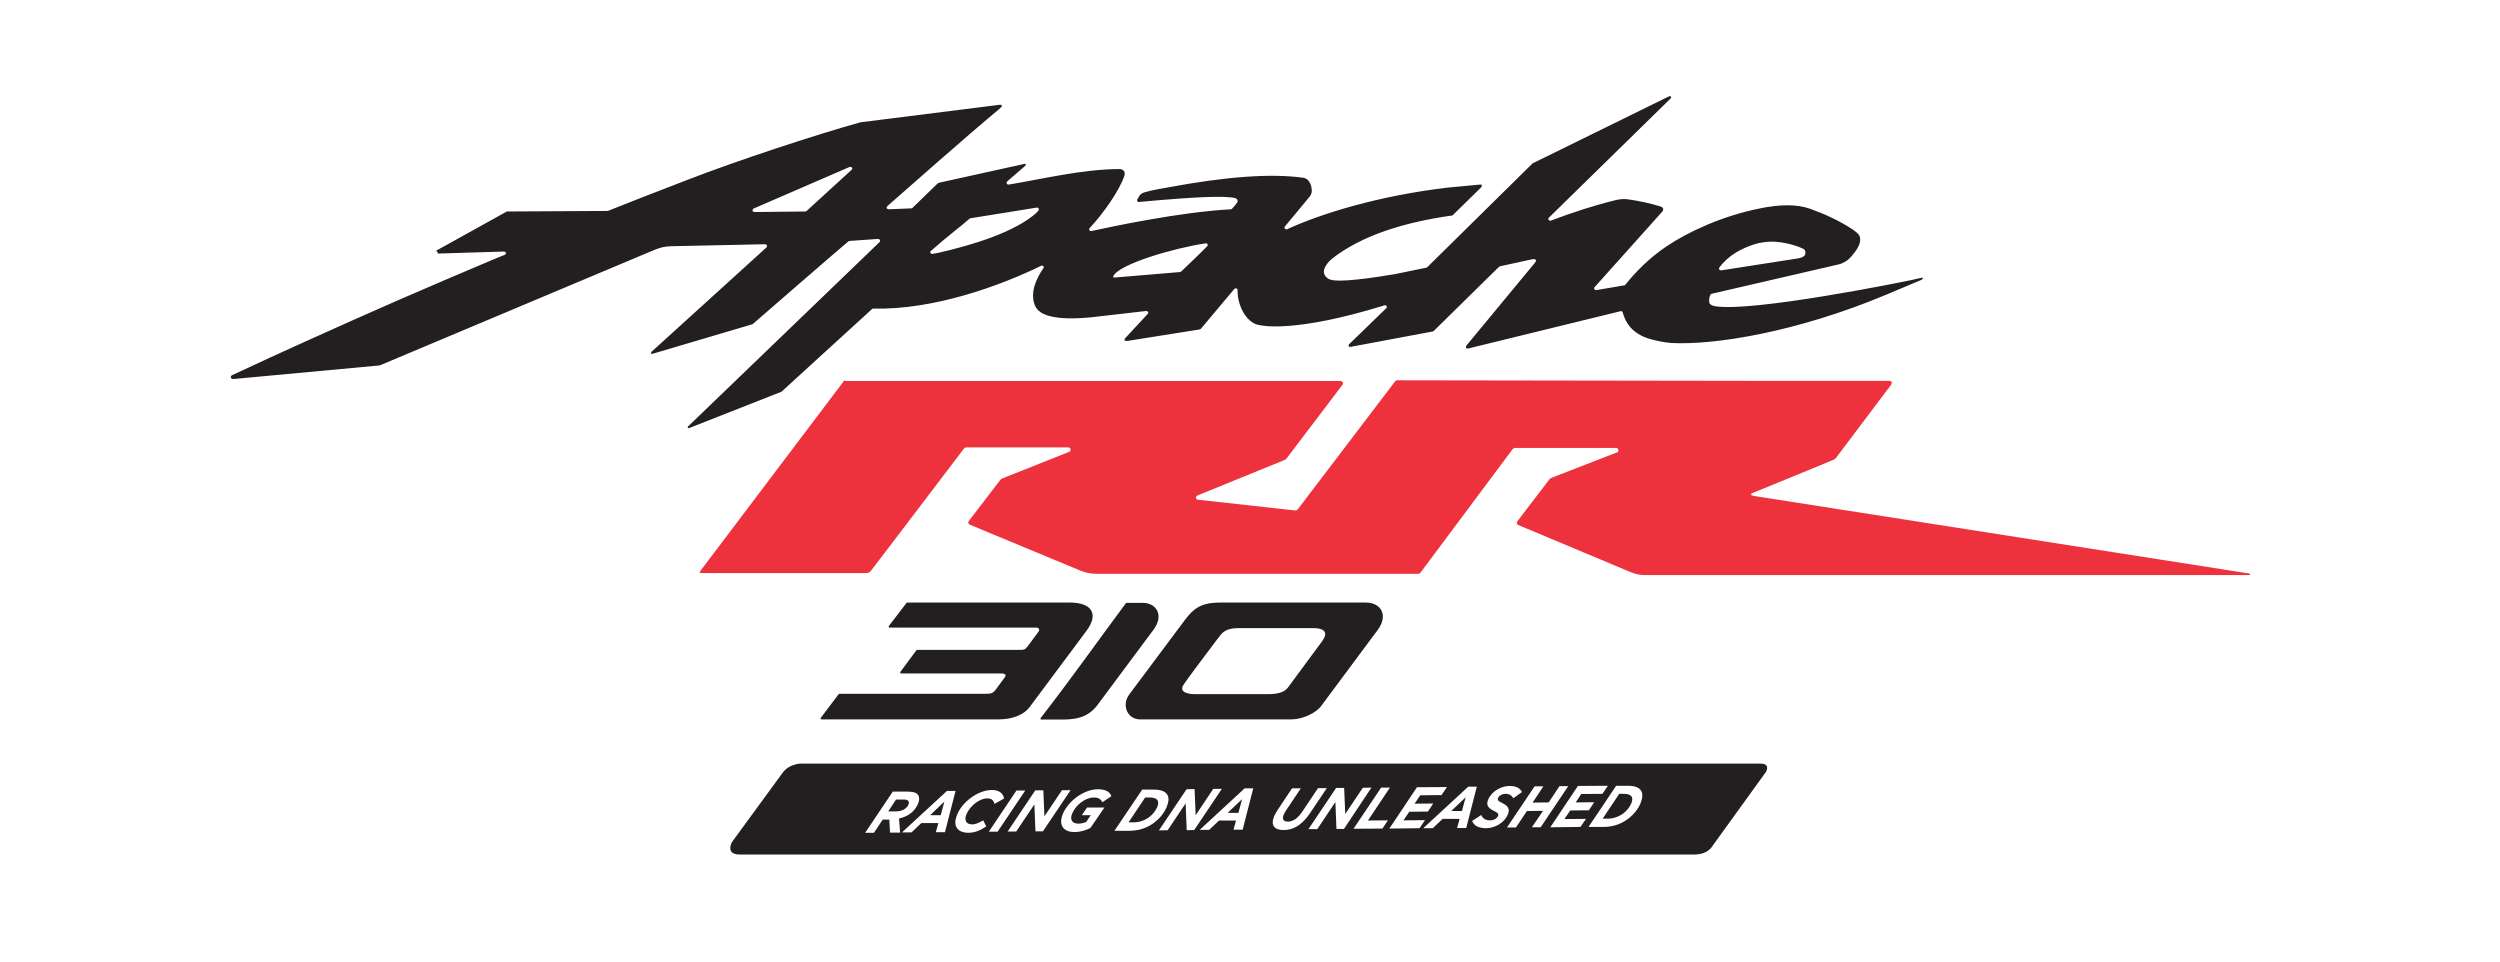
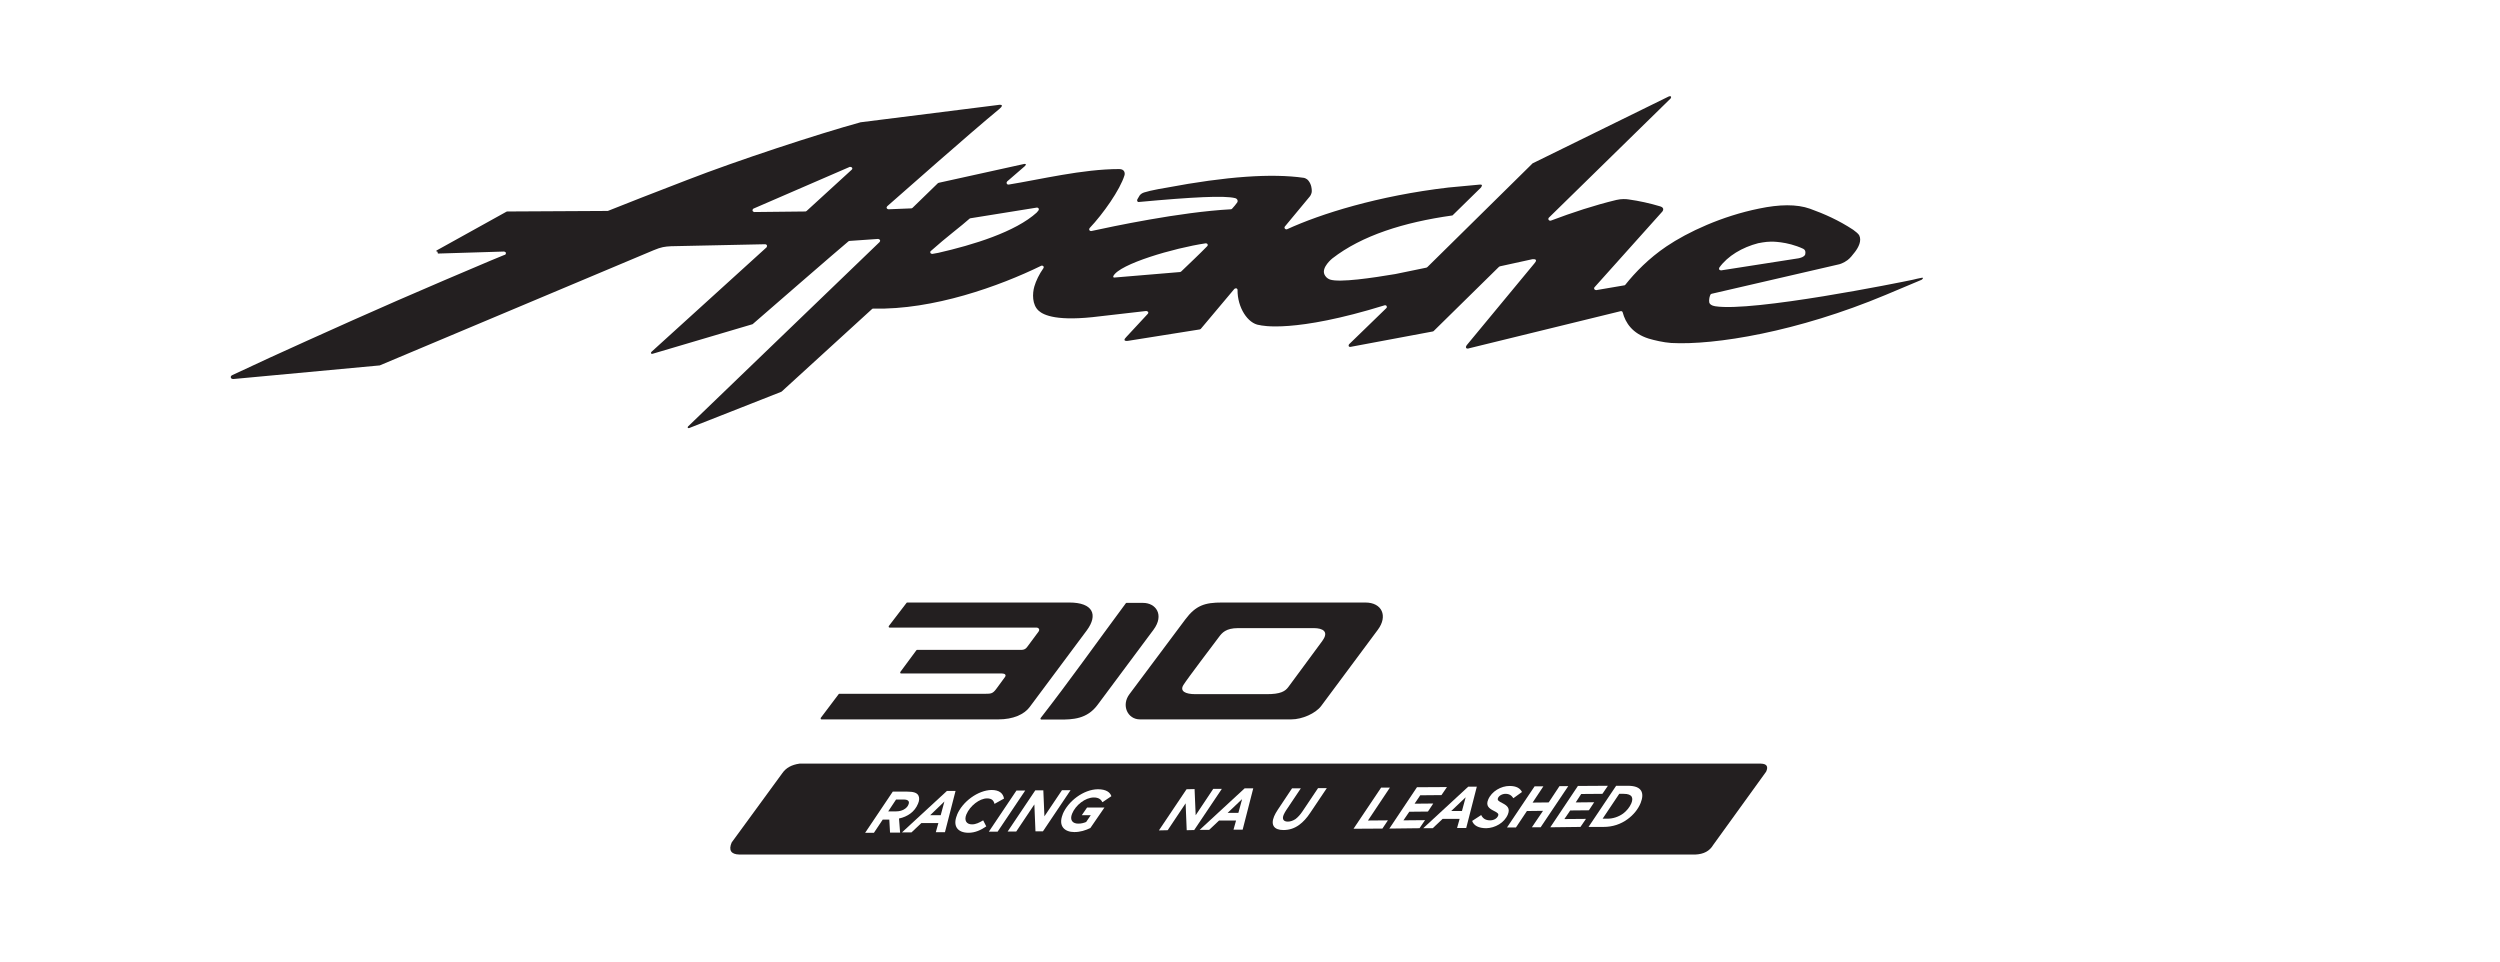
<svg xmlns="http://www.w3.org/2000/svg" width="130" height="50" viewBox="0 0 130 50" fill="none">
  <rect width="130" height="50" fill="white" />
  <path d="M55.603 31.331H47.186C47.186 31.331 47.157 31.331 47.148 31.34L46.216 32.557C46.216 32.557 46.206 32.596 46.216 32.605C46.216 32.624 46.245 32.634 46.254 32.634H53.891C53.996 32.634 54.091 32.719 54.005 32.843L53.406 33.651C53.339 33.746 53.235 33.794 53.121 33.794H47.69C47.69 33.794 47.662 33.794 47.652 33.813L46.815 34.945C46.815 34.945 46.806 34.983 46.815 34.992C46.815 35.011 46.844 35.021 46.853 35.021H52.103C52.255 35.021 52.341 35.097 52.255 35.211L51.808 35.82C51.627 36.067 51.532 36.077 51.237 36.077H43.648C43.648 36.077 43.62 36.077 43.61 36.096L42.678 37.332C42.678 37.332 42.669 37.37 42.678 37.379C42.678 37.398 42.707 37.408 42.716 37.408H51.922C52.683 37.408 53.254 37.151 53.539 36.771L56.516 32.776C57.105 31.977 56.849 31.331 55.603 31.331Z" fill="#231F20" />
  <path d="M59.437 31.35H58.581C58.581 31.35 58.552 31.35 58.543 31.369C57.049 33.385 55.642 35.373 54.111 37.341C54.101 37.36 54.101 37.379 54.111 37.389C54.111 37.408 54.13 37.417 54.149 37.417H55.119C55.775 37.417 56.526 37.398 57.078 36.647L59.988 32.738C60.549 31.977 60.112 31.35 59.437 31.35Z" fill="#231F20" />
  <path d="M71 31.331C68.518 31.331 66.026 31.331 63.544 31.331C62.66 31.331 62.184 31.473 61.632 32.215L58.732 36.096C58.294 36.676 58.636 37.408 59.274 37.408H62.983H63.002H67.148C67.719 37.408 68.413 37.094 68.699 36.714L71.647 32.748C72.18 32.035 71.866 31.331 71 31.331ZM68.775 33.309L66.987 35.734C66.835 35.934 66.606 36.105 65.836 36.096C64.609 36.096 63.382 36.096 62.155 36.096C61.642 36.096 61.337 35.943 61.537 35.62C61.737 35.297 63.126 33.471 63.382 33.128C63.544 32.909 63.744 32.662 64.381 32.662C65.57 32.662 67.139 32.662 68.318 32.662C68.784 32.662 69.117 32.843 68.765 33.318" fill="#231F20" />
-   <path d="M43.953 19.813H69.718C69.718 19.813 69.803 19.842 69.822 19.88C69.841 19.918 69.841 19.966 69.813 20.004L66.94 23.789C66.883 23.865 66.845 23.903 66.769 23.931L62.261 25.767C62.214 25.786 62.185 25.834 62.195 25.891C62.195 25.948 62.242 25.986 62.299 25.986L67.368 26.547C67.368 26.547 67.445 26.537 67.473 26.499L72.552 19.823C72.552 19.823 72.609 19.775 72.637 19.775L91.202 19.804H98.259C98.259 19.804 98.344 19.823 98.363 19.861C98.382 19.899 98.373 19.947 98.354 19.985C97.403 21.24 96.461 22.505 95.51 23.76C95.453 23.846 95.406 23.884 95.291 23.931C93.903 24.502 92.524 25.073 91.135 25.634C91.012 25.691 91.04 25.758 91.183 25.786C99.771 27.127 108.349 28.477 116.937 29.819C117.023 29.828 117.023 29.904 116.937 29.904H85.629C85.324 29.914 85.058 29.866 84.773 29.742L78.943 27.298C78.943 27.298 78.886 27.26 78.876 27.222C78.876 27.184 78.876 27.146 78.895 27.117L80.588 24.902C80.588 24.902 80.617 24.873 80.636 24.863L84.088 23.523C84.135 23.503 84.174 23.447 84.154 23.389C84.145 23.332 84.097 23.294 84.04 23.294H78.762C78.762 23.294 78.695 23.313 78.667 23.342L73.855 29.79C73.855 29.79 73.797 29.837 73.769 29.837H57.011C56.707 29.837 56.45 29.78 56.165 29.666L50.421 27.279C50.421 27.279 50.364 27.241 50.354 27.203C50.344 27.165 50.354 27.127 50.373 27.099L52.037 24.93C52.037 24.93 52.066 24.902 52.085 24.892L55.604 23.494C55.651 23.475 55.68 23.418 55.67 23.361C55.661 23.304 55.613 23.266 55.556 23.266H50.221C50.221 23.266 50.154 23.285 50.135 23.313C48.566 25.377 46.93 27.536 45.352 29.6C45.218 29.771 45.199 29.799 44.981 29.799H36.431C36.431 29.799 36.402 29.79 36.393 29.771C36.393 29.752 36.393 29.733 36.393 29.723L43.896 19.794C43.896 19.794 43.915 19.775 43.934 19.775" fill="#ED313D" />
  <path d="M38.446 44.436C38.009 44.427 37.876 44.208 38.047 43.809L40.681 40.204C40.871 39.928 41.166 39.767 41.575 39.709H91.572C91.876 39.719 91.962 39.862 91.838 40.128L89.09 43.932C88.9 44.255 88.595 44.417 88.158 44.436H38.427H38.446Z" fill="#231F20" />
  <path d="M46.424 41.165H47.185C47.499 41.165 47.68 41.222 47.756 41.364C47.813 41.469 47.813 41.621 47.737 41.792C47.651 42.002 47.518 42.173 47.337 42.306C47.166 42.43 46.976 42.515 46.748 42.563L46.805 43.295H46.282L46.244 42.62H45.901L45.445 43.304H44.988L46.424 41.165ZM46.596 42.192C46.776 42.192 46.947 42.144 47.071 42.049C47.147 41.992 47.214 41.916 47.242 41.83C47.271 41.754 47.271 41.707 47.242 41.659C47.204 41.602 47.119 41.574 46.976 41.574H46.596L46.187 42.192H46.596Z" fill="white" />
  <path d="M49.251 41.127H49.689L49.137 43.276H48.662L48.795 42.8H47.91L47.397 43.285H46.902L49.242 41.127H49.251ZM48.919 42.382L49.109 41.678L48.367 42.392H48.919V42.382Z" fill="white" />
  <path d="M49.765 42.372C50.041 41.688 50.858 41.089 51.562 41.079C51.962 41.079 52.161 41.25 52.209 41.526L51.714 41.802C51.667 41.621 51.572 41.517 51.324 41.517C50.944 41.517 50.44 41.897 50.25 42.353C50.126 42.658 50.25 42.867 50.544 42.867C50.744 42.867 50.915 42.781 51.125 42.658L51.286 42.972C51.011 43.162 50.706 43.304 50.364 43.304C49.793 43.304 49.527 42.953 49.765 42.382" fill="white" />
  <path d="M52.856 41.107H53.312L51.876 43.247H51.42L52.856 41.107Z" fill="white" />
  <path d="M53.834 41.098H54.253L54.31 42.449L55.223 41.089H55.67L54.234 43.228H53.844L53.787 41.83L52.845 43.238H52.398L53.834 41.098Z" fill="white" />
  <path d="M55.262 42.334C55.538 41.669 56.337 41.05 57.088 41.041C57.526 41.041 57.726 41.203 57.792 41.402L57.326 41.716C57.26 41.583 57.145 41.469 56.879 41.469C56.432 41.469 55.928 41.868 55.748 42.315C55.614 42.648 55.776 42.829 56.071 42.829C56.233 42.829 56.366 42.791 56.48 42.743L56.718 42.392H56.252L56.527 41.992H57.431L56.699 43.057C56.442 43.181 56.175 43.267 55.862 43.267C55.386 43.267 55.006 42.981 55.262 42.344" fill="white" />
-   <path d="M59.387 41.06H59.996C60.395 41.06 60.605 41.165 60.7 41.326C60.795 41.488 60.776 41.688 60.671 41.954C60.538 42.277 60.3 42.572 59.986 42.8C59.635 43.057 59.216 43.2 58.731 43.2H57.951L59.387 41.07V41.06ZM58.95 42.762C59.226 42.762 59.52 42.667 59.749 42.496C59.939 42.353 60.091 42.163 60.177 41.964C60.234 41.821 60.243 41.707 60.196 41.621C60.139 41.526 60.015 41.469 59.777 41.469H59.549L58.684 42.762H58.94H58.95Z" fill="white" />
  <path d="M61.7 41.041L62.118 41.032L62.175 42.392L63.088 41.022H63.535L62.099 43.162L61.709 43.171L61.652 41.773L60.72 43.171L60.264 43.181L61.7 41.041Z" fill="white" />
  <path d="M64.732 40.993H65.169L64.618 43.143H64.142L64.275 42.667H63.391L62.877 43.152H62.383L64.722 40.993H64.732ZM64.399 42.258L64.589 41.554L63.838 42.268H64.389L64.399 42.258Z" fill="white" />
  <path d="M66.254 42.449C66.302 42.344 66.359 42.23 66.445 42.106L67.186 40.993H67.643L66.873 42.144C66.825 42.22 66.787 42.287 66.749 42.372C66.663 42.582 66.73 42.724 66.968 42.724C67.101 42.724 67.234 42.677 67.367 42.591C67.491 42.496 67.614 42.363 67.728 42.192L68.537 40.984H68.993L68.138 42.258C67.957 42.534 67.766 42.743 67.557 42.895C67.32 43.067 67.053 43.162 66.739 43.162C66.254 43.162 66.064 42.905 66.254 42.449Z" fill="white" />
-   <path d="M69.477 40.974H69.896L69.953 42.325L70.866 40.965L71.313 40.955L69.886 43.105H69.496L69.439 41.707L68.498 43.114H68.041L69.477 40.974Z" fill="white" />
  <path d="M71.819 40.955H72.275L71.134 42.667L72.171 42.658L71.885 43.086L70.383 43.095L71.819 40.955Z" fill="white" />
  <path d="M73.682 40.936L75.242 40.927L74.957 41.345L73.853 41.355L73.558 41.792L74.529 41.783L74.253 42.201L73.283 42.211L72.978 42.658L74.101 42.648L73.815 43.067L72.246 43.086L73.682 40.936Z" fill="white" />
  <path d="M76.357 40.908H76.794L76.243 43.057H75.767L75.9 42.582H75.016L74.502 43.067H74.008L76.347 40.908H76.357ZM76.024 42.163L76.214 41.459L75.463 42.173H76.014L76.024 42.163Z" fill="white" />
  <path d="M76.556 42.686L77.022 42.382C77.108 42.562 77.251 42.658 77.488 42.658C77.679 42.658 77.84 42.562 77.897 42.429C77.945 42.325 77.897 42.268 77.66 42.154C77.431 42.039 77.251 41.897 77.384 41.583C77.564 41.145 78.059 40.87 78.496 40.87C78.858 40.87 79.048 40.993 79.143 41.184L78.696 41.507C78.601 41.364 78.487 41.279 78.287 41.279C78.097 41.279 77.935 41.393 77.897 41.497C77.85 41.611 77.916 41.659 78.145 41.773C78.382 41.897 78.535 42.039 78.411 42.344C78.23 42.791 77.736 43.057 77.289 43.067C76.889 43.067 76.632 42.933 76.547 42.677" fill="white" />
  <path d="M79.799 40.889H80.256L79.695 41.735L80.532 41.726L81.093 40.879H81.549L80.113 43.019H79.657L80.237 42.163L79.4 42.173L78.829 43.029H78.363L79.799 40.889Z" fill="white" />
  <path d="M82.051 40.87L83.611 40.86L83.326 41.279L82.222 41.288L81.937 41.726L82.898 41.716L82.622 42.135L81.652 42.144L81.348 42.591L82.47 42.582L82.184 43L80.615 43.019L82.051 40.87Z" fill="white" />
  <path d="M84.03 40.86H84.639C85.048 40.86 85.247 40.965 85.343 41.127C85.428 41.279 85.419 41.488 85.314 41.754C85.181 42.078 84.943 42.373 84.629 42.601C84.277 42.858 83.859 43 83.383 43H82.603L84.04 40.86H84.03ZM83.593 42.572C83.868 42.572 84.163 42.477 84.401 42.306C84.591 42.163 84.743 41.973 84.829 41.773C84.886 41.631 84.896 41.517 84.848 41.431C84.791 41.336 84.667 41.279 84.43 41.279H84.201L83.336 42.572H83.593Z" fill="white" />
  <path fill-rule="evenodd" clip-rule="evenodd" d="M22.772 13.185L26.215 13.08C26.215 13.08 26.3 13.108 26.31 13.147C26.31 13.194 26.3 13.232 26.253 13.251C26.234 13.251 26.215 13.27 26.196 13.27C25.968 13.365 25.73 13.46 25.502 13.556C23.894 14.231 22.287 14.925 20.661 15.629C19.101 16.314 17.532 17.008 15.962 17.721C14.669 18.301 13.366 18.901 12.073 19.509C11.987 19.547 11.996 19.614 12.006 19.642C12.034 19.718 12.139 19.709 12.139 19.709L19.71 19.005C19.71 19.005 19.729 19.005 19.738 19.005C24.484 17.008 29.239 15.011 33.985 13.013C34.394 12.842 34.565 12.823 34.898 12.804L39.796 12.7C39.796 12.7 39.872 12.719 39.881 12.757C39.891 12.795 39.881 12.833 39.862 12.861L33.88 18.292C33.88 18.292 33.842 18.33 33.852 18.368C33.871 18.406 33.909 18.406 33.937 18.396L39.111 16.865C39.111 16.865 39.14 16.865 39.149 16.846C39.444 16.589 43.714 12.88 44.123 12.547C44.142 12.538 44.152 12.528 44.18 12.528L45.664 12.424C45.664 12.424 45.74 12.443 45.759 12.481C45.778 12.519 45.759 12.557 45.74 12.585L35.792 22.163C35.792 22.163 35.792 22.163 35.782 22.172C35.773 22.182 35.754 22.21 35.763 22.239C35.773 22.267 35.811 22.267 35.839 22.258L40.623 20.375C40.623 20.375 40.642 20.365 40.652 20.356L45.35 16.066C45.35 16.066 45.388 16.038 45.416 16.047C48.526 16.123 51.979 14.877 54.138 13.822C54.176 13.803 54.223 13.812 54.252 13.841C54.28 13.869 54.28 13.917 54.252 13.955C54.043 14.25 53.871 14.602 53.786 14.896C53.681 15.258 53.662 15.848 54.014 16.161C54.271 16.39 54.975 16.732 57.2 16.447L59.606 16.171C59.606 16.171 59.682 16.19 59.701 16.218C59.72 16.256 59.711 16.295 59.682 16.323L58.57 17.521C58.303 17.788 58.674 17.721 58.674 17.721L62.383 17.131C62.383 17.131 62.421 17.122 62.44 17.103L64.19 15.02C64.19 15.02 64.257 14.982 64.295 14.992C64.333 15.011 64.352 15.039 64.352 15.077C64.343 15.99 64.885 16.827 65.484 16.903C65.484 16.903 65.484 16.903 65.493 16.903C65.598 16.932 67.3 17.331 71.999 15.876C72.037 15.867 72.084 15.876 72.103 15.914C72.122 15.952 72.122 16 72.084 16.028L70.182 17.873C70.172 17.873 70.096 17.949 70.144 18.016C70.163 18.044 70.239 18.044 70.287 18.026L74.509 17.236C74.509 17.236 74.547 17.227 74.557 17.208L77.943 13.879C77.943 13.879 77.971 13.86 77.99 13.85L79.683 13.479C79.721 13.479 80.016 13.441 79.788 13.698L76.278 17.94C76.278 17.94 76.202 18.026 76.24 18.092C76.278 18.149 76.373 18.121 76.392 18.111L84.277 16.18C84.324 16.171 84.372 16.2 84.381 16.247C84.524 16.789 84.885 17.341 85.732 17.607C86.017 17.693 86.502 17.807 86.901 17.835C89.165 17.959 93.473 17.255 98.057 15.334L99.912 14.554C99.912 14.554 99.931 14.545 99.941 14.535C99.978 14.507 100.055 14.412 99.902 14.45C99.76 14.478 99.617 14.507 99.475 14.545C98.818 14.687 91.134 16.238 89.184 15.924C88.994 15.895 88.918 15.809 88.899 15.771C88.899 15.771 88.899 15.752 88.889 15.752C88.88 15.714 88.842 15.572 88.937 15.334C88.946 15.306 88.975 15.287 89.003 15.277L95.623 13.746C95.642 13.746 95.87 13.679 96.07 13.527C96.212 13.422 96.326 13.27 96.46 13.099C96.64 12.861 96.821 12.519 96.678 12.234C96.631 12.148 96.479 12.034 96.365 11.948C95.613 11.454 94.862 11.121 94.12 10.854C93.426 10.607 92.522 10.626 91.476 10.845C89.546 11.235 87.767 12.062 86.654 12.814C85.741 13.432 85.028 14.164 84.514 14.811C84.495 14.83 84.486 14.839 84.457 14.839L83.002 15.087C83.002 15.087 82.926 15.077 82.907 15.039C82.888 15.001 82.888 14.963 82.917 14.935L86.445 10.997C86.464 10.969 86.578 10.807 86.331 10.731C85.789 10.569 85.237 10.446 84.686 10.37C84.562 10.351 84.324 10.332 84.048 10.398C82.907 10.674 81.775 11.045 80.644 11.473C80.606 11.482 80.558 11.473 80.529 11.435C80.51 11.397 80.51 11.349 80.539 11.321L86.873 5.12C86.873 5.12 86.873 5.12 86.882 5.101C86.892 5.082 86.911 5.044 86.882 5.015C86.854 4.987 86.806 5.006 86.787 5.015C86.787 5.015 86.787 5.015 86.778 5.015L79.692 8.496C79.692 8.496 79.674 8.505 79.674 8.515L74.224 13.888C74.224 13.888 74.195 13.907 74.176 13.917L72.56 14.25C71.371 14.45 69.659 14.706 69.155 14.535C69.003 14.478 68.917 14.373 68.87 14.269C68.708 13.898 69.278 13.441 69.278 13.441C70.819 12.243 73.007 11.558 75.508 11.206C75.527 11.206 75.546 11.197 75.555 11.178L77.02 9.742C77.02 9.742 77.02 9.742 77.02 9.732C77.039 9.704 77.134 9.58 76.944 9.599L75.318 9.751C71.656 10.179 68.67 11.121 66.929 11.92C66.891 11.939 66.844 11.92 66.815 11.891C66.787 11.853 66.787 11.806 66.815 11.777L68.109 10.217C68.109 10.217 68.213 10.094 68.213 9.932C68.213 9.818 68.194 9.59 68.042 9.399C67.938 9.266 67.795 9.247 67.795 9.247C66.14 9.009 63.772 9.171 60.652 9.761C60.272 9.827 60.196 9.837 59.806 9.923C59.806 9.923 59.616 9.97 59.492 10.008C59.378 10.046 59.311 10.103 59.264 10.16L59.14 10.37C59.14 10.37 59.121 10.436 59.14 10.465C59.159 10.493 59.188 10.512 59.226 10.503C62.012 10.246 63.667 10.16 64.228 10.303C64.343 10.332 64.39 10.446 64.333 10.531C64.276 10.617 64.162 10.75 64.067 10.854C64.048 10.874 64.029 10.883 64 10.883C61.347 11.026 57.799 11.787 56.744 12.015C56.706 12.015 56.667 12.005 56.648 11.967C56.63 11.929 56.639 11.891 56.658 11.863C57.362 11.121 58.246 9.865 58.474 9.114C58.503 9.019 58.493 8.791 58.199 8.791C56.297 8.791 54.09 9.333 52.445 9.599C52.407 9.599 52.369 9.59 52.35 9.542C52.331 9.504 52.35 9.466 52.369 9.437L53.282 8.648C53.405 8.534 53.32 8.524 53.282 8.524C53.282 8.524 53.272 8.524 53.263 8.524L48.821 9.504C48.821 9.504 48.793 9.514 48.774 9.523L47.452 10.807C47.452 10.807 47.414 10.835 47.395 10.835L46.196 10.883C46.196 10.883 46.12 10.864 46.111 10.826C46.092 10.788 46.111 10.75 46.139 10.721C46.995 9.97 50.448 6.917 51.96 5.671C52.302 5.386 51.912 5.453 51.874 5.462L44.77 6.356C44.77 6.356 44.77 6.356 44.76 6.356C42.544 6.965 38.341 8.344 35.725 9.361C34.593 9.789 31.883 10.854 31.607 10.969C31.598 10.969 31.588 10.969 31.569 10.969L26.386 10.997C26.386 10.997 26.357 10.997 26.338 11.007L22.705 13.023C22.705 13.023 22.639 13.08 22.743 13.08M91.448 12.643C91.448 12.643 91.809 12.566 92.085 12.566C92.085 12.566 92.912 12.538 93.768 12.937C93.863 12.985 93.882 13.061 93.882 13.137C93.882 13.204 93.863 13.251 93.863 13.251C93.825 13.327 93.721 13.365 93.711 13.375C93.702 13.375 93.578 13.432 93.464 13.441L89.498 14.06C89.498 14.06 89.422 14.05 89.403 14.022C89.384 13.993 89.384 13.955 89.403 13.917C89.84 13.308 90.592 12.861 91.438 12.643H91.448ZM41.879 10.997L39.216 11.026C39.216 11.026 39.13 10.997 39.13 10.95C39.13 10.912 39.14 10.864 39.187 10.845L44.19 8.677C44.19 8.677 44.275 8.677 44.304 8.715C44.332 8.753 44.323 8.8 44.285 8.829L41.945 10.969C41.945 10.969 41.907 10.997 41.888 10.997H41.879ZM53.919 11.045C52.806 12.062 50.59 12.738 48.793 13.147L48.479 13.204C48.479 13.204 48.393 13.194 48.384 13.156C48.365 13.118 48.374 13.07 48.403 13.052C49.211 12.329 50.01 11.739 50.419 11.368C50.438 11.359 50.448 11.349 50.467 11.349L53.9 10.797C53.9 10.797 53.938 10.797 53.947 10.797C54.005 10.816 54.09 10.883 53.919 11.035V11.045ZM61.375 14.145L57.961 14.431C57.961 14.431 57.942 14.431 57.932 14.431C57.904 14.431 57.875 14.412 57.894 14.354C58.208 13.727 61.042 12.899 62.697 12.652C62.735 12.652 62.773 12.662 62.792 12.7C62.811 12.738 62.802 12.776 62.773 12.804C62.374 13.213 61.879 13.679 61.423 14.117C61.404 14.136 61.385 14.136 61.366 14.145H61.375Z" fill="#231F20" />
</svg>